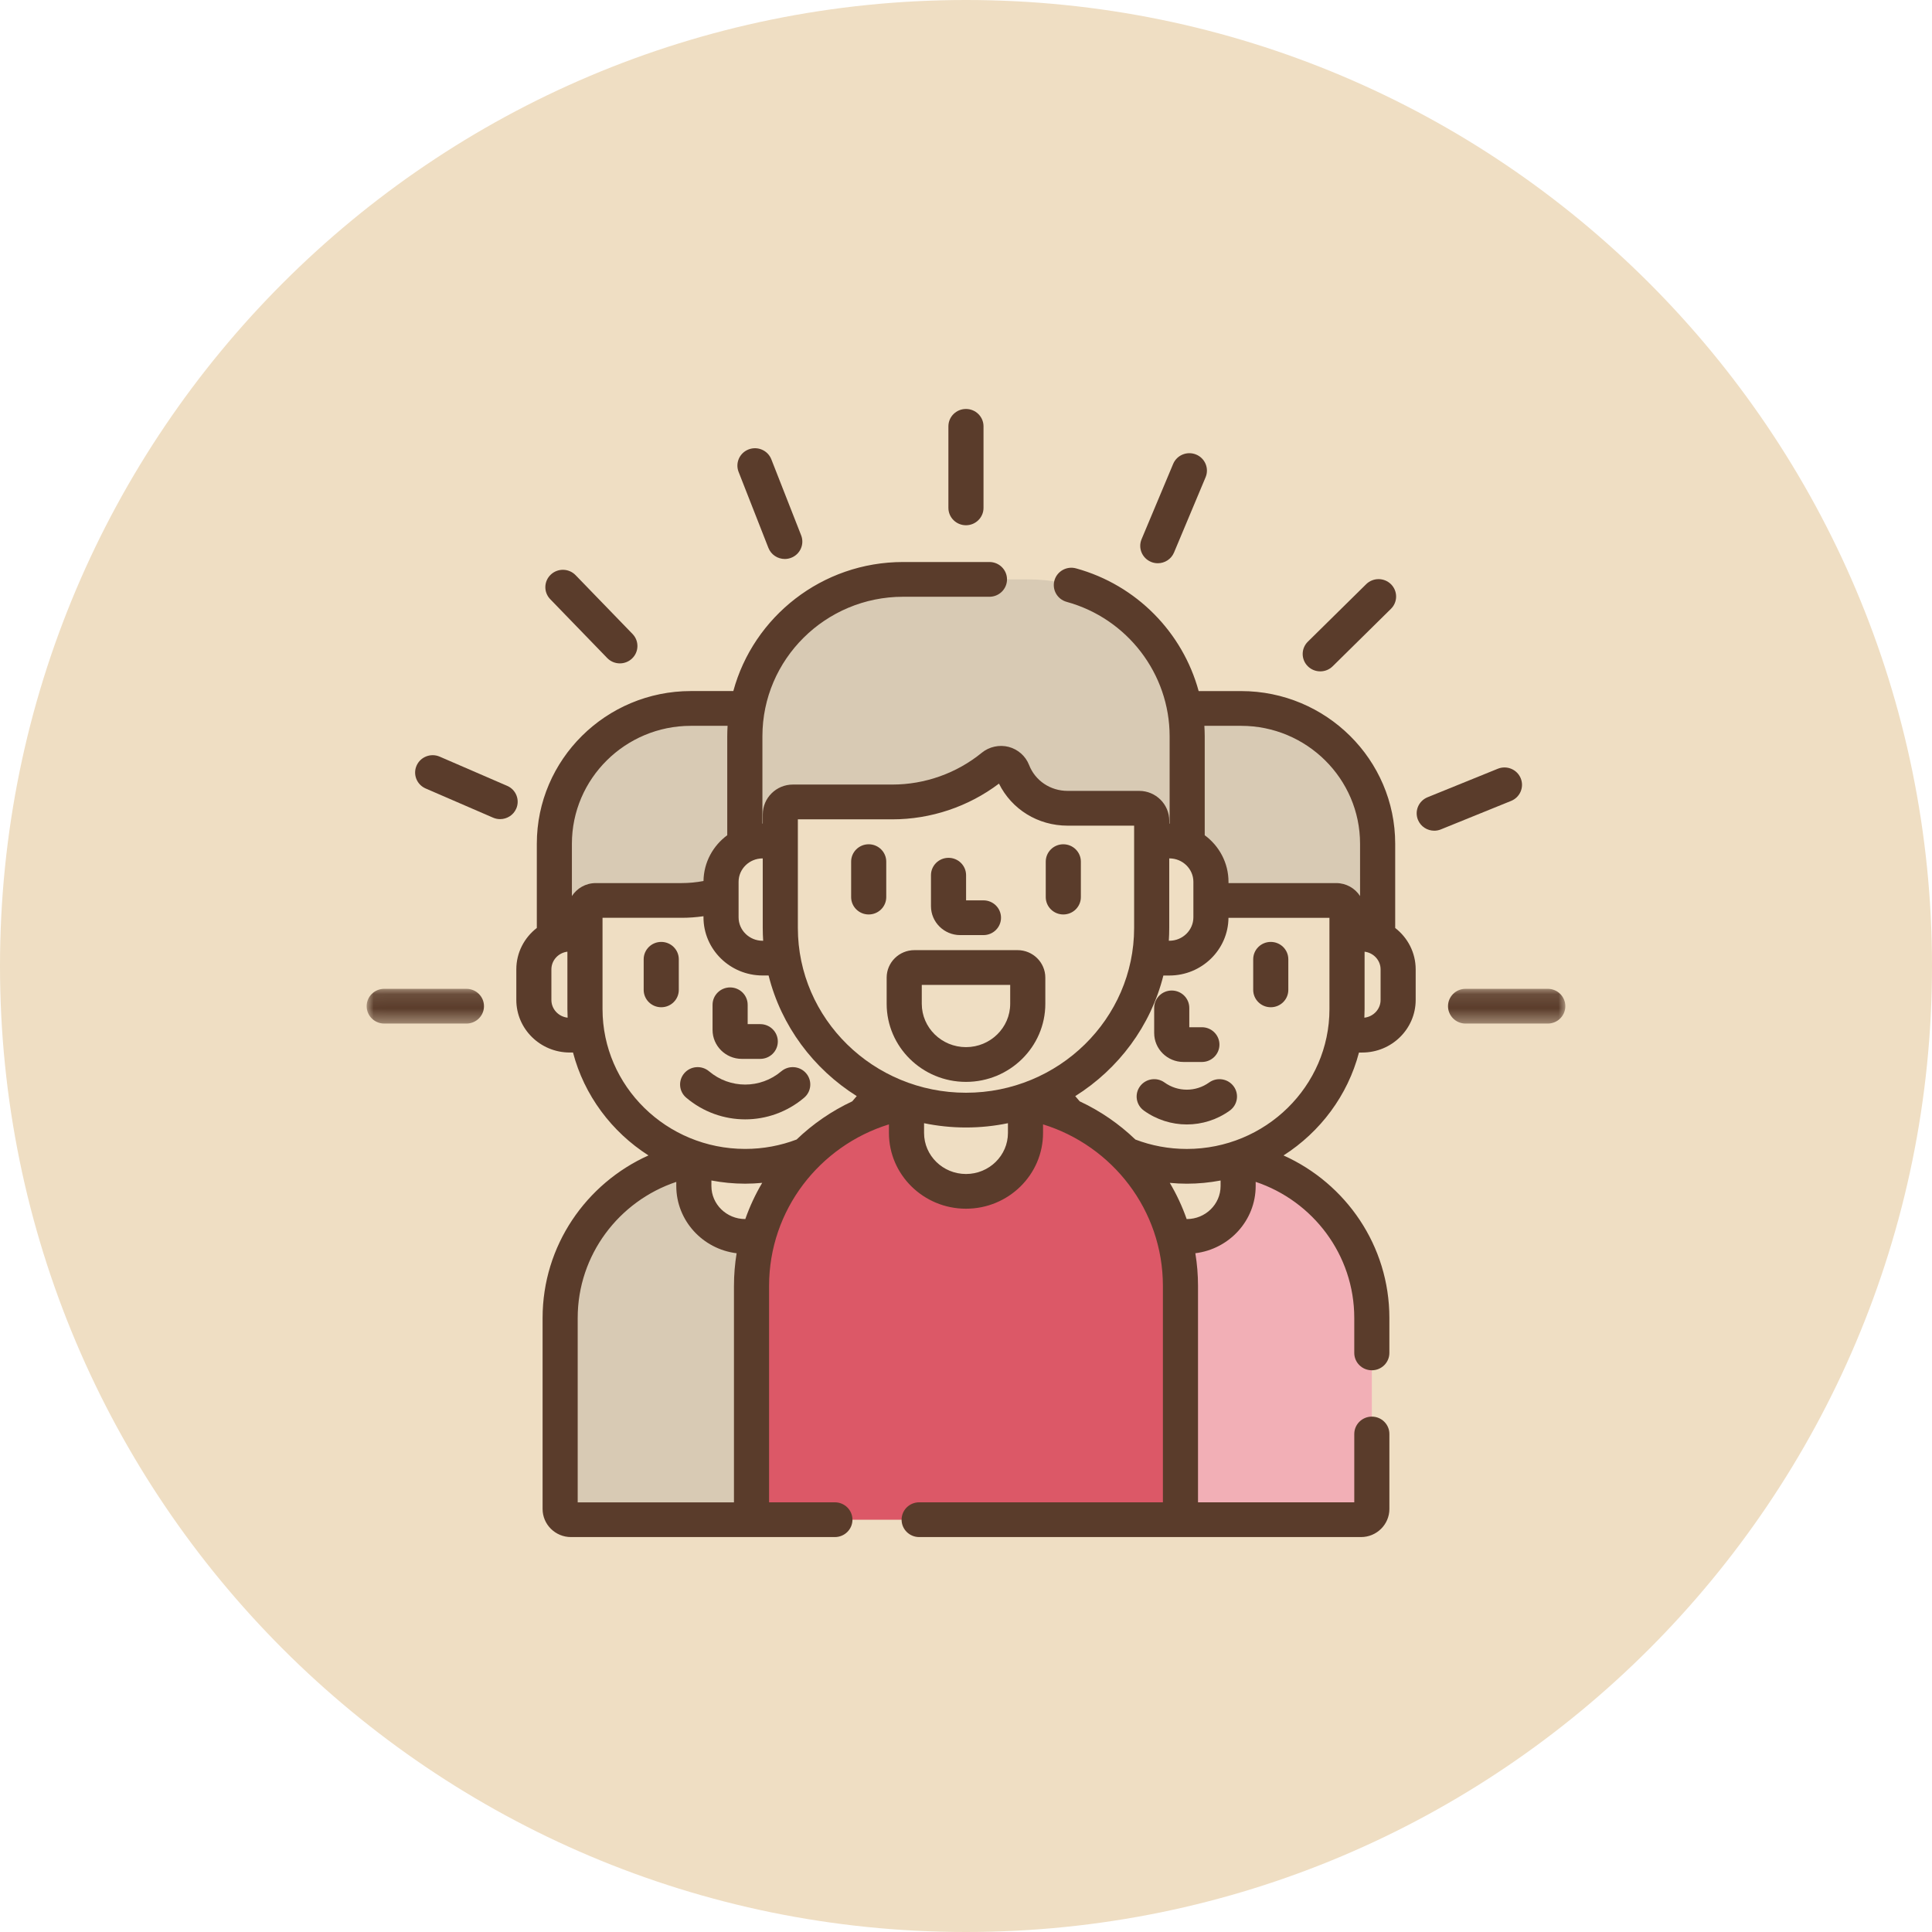
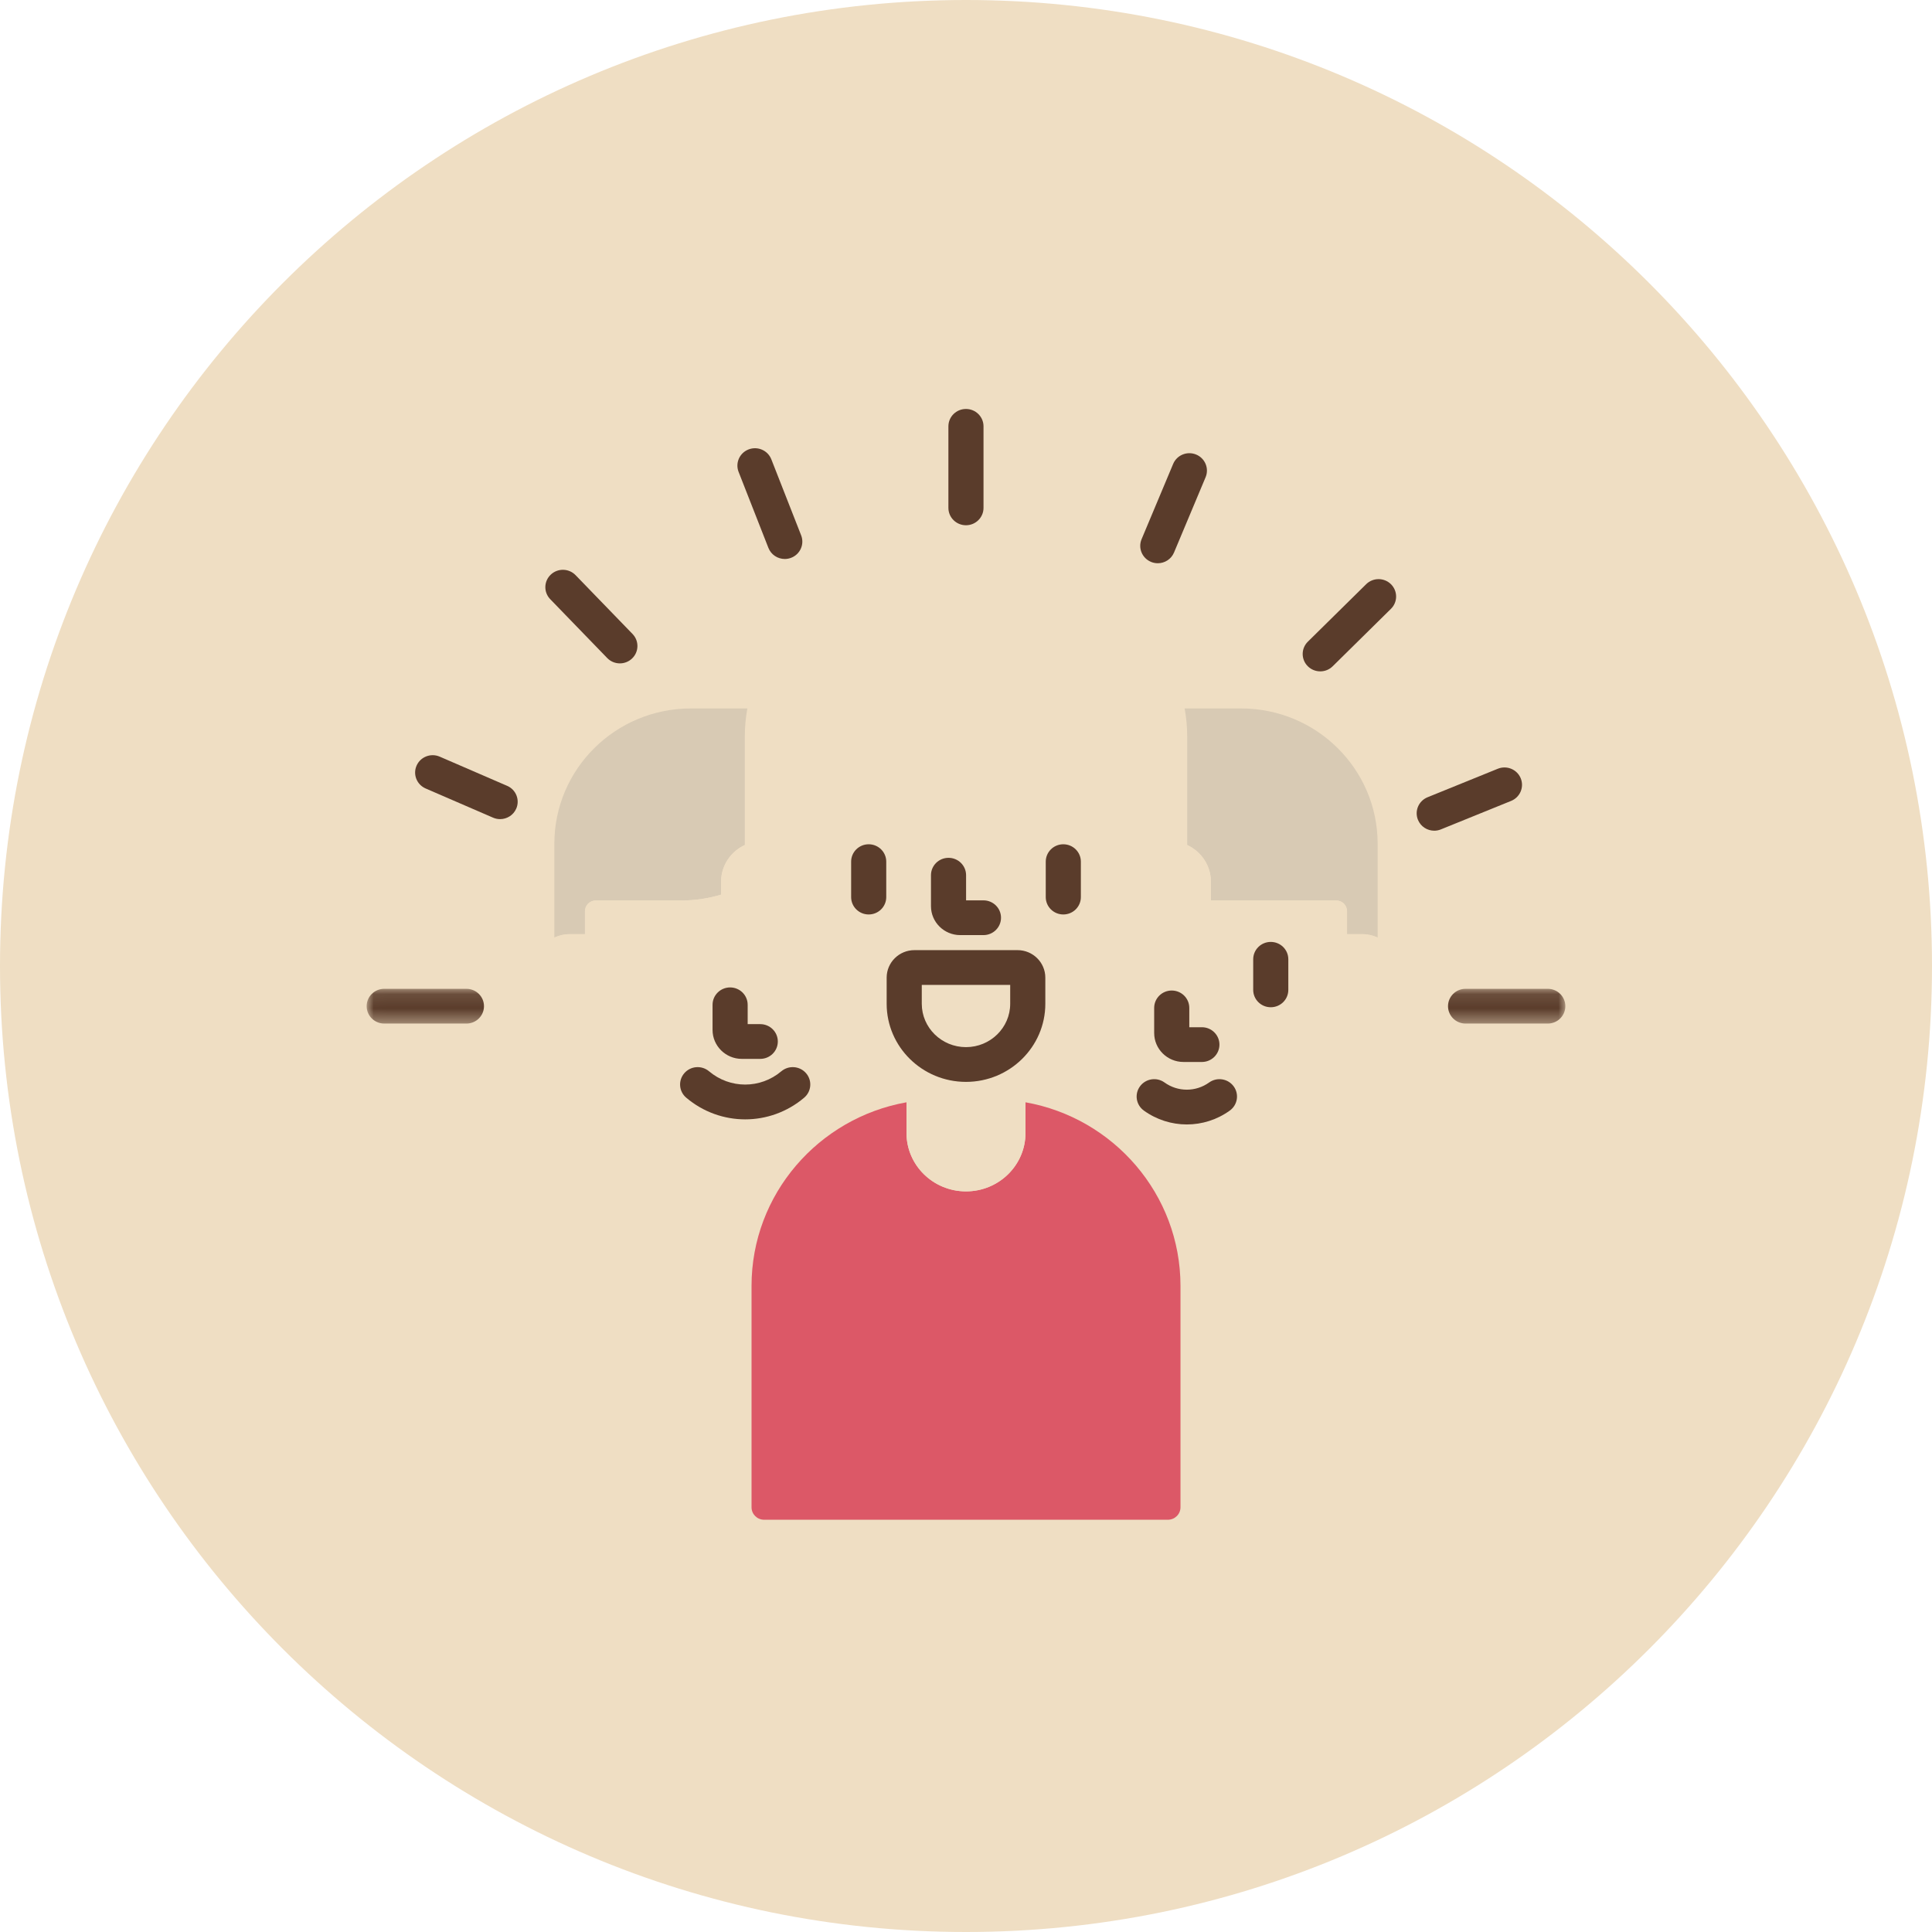
<svg xmlns="http://www.w3.org/2000/svg" fill="none" height="137" viewBox="0 0 137 137" width="137">
  <mask id="a" height="3" maskUnits="userSpaceOnUse" width="85" x="26" y="70">
    <path clip-rule="evenodd" d="m26.01 70.118h84.99v2.464h-84.99z" fill="#fff" fill-rule="evenodd" />
  </mask>
  <g clip-rule="evenodd" fill-rule="evenodd">
    <path d="m68.5 137c37.832 0 68.5-30.668 68.5-68.5 0-37.831-30.668-68.5-68.5-68.5-37.831 0-68.5 30.669-68.5 68.5 0 37.832 30.669 68.5 68.5 68.5z" fill="#efdec3" />
-     <path d="m87.799 82.227v1.877c0 1.973-1.63 3.573-3.641 3.573-.333 0-.656-.045-.963-.128.333 1.156.513 2.375.513 3.636v15.699c0 .487-.398.882-.889.882h13.693c.424 0 .767-.341.767-.761v-13.545c0-5.607-4.099-10.279-9.481-11.232z" fill="#f2afb6" />
    <path d="m84.158 82.705c-1.273 0-2.496-.21-3.64-.59v.499c1.22 1.419 2.143 3.095 2.674 4.935.308.083.632.128.966.128 2.011 0 3.641-1.6 3.641-3.573v-1.99c-1.144.381-2.368.591-3.641.591z" fill="#efdec3" />
    <path d="m88.009 50.237h-4.004c.115.64.18 1.298.18 1.972v7.711c.995.465 1.685 1.457 1.685 2.611v1.321h8.882c.424 0 .768.341.768.761v1.629h1.081c.39 0 .759.089 1.089.243v-6.653c0-5.299-4.335-9.595-9.681-9.595z" fill="#d8cab4" />
    <path d="m96.601 66.242h-1.082v5.313c0 .631-.056 1.249-.16 1.851h1.241c1.405 0 2.544-1.118 2.544-2.497v-2.171c0-1.379-1.139-2.497-2.544-2.497z" fill="#efdec3" />
    <path d="m94.752 63.852h-8.882v1.195c0 1.599-1.32 2.894-2.949 2.894h-1.437c-.703 4.104-3.383 7.558-7.045 9.382.397.641.859 1.24 1.375 1.788 1.502.669 2.86 1.604 4.008 2.748 1.337.544 2.801.845 4.336.845 6.265 0 11.361-5.002 11.361-11.15v-6.941c0-.42-.343-.761-.767-.761z" fill="#efdec3" />
-     <path d="m53.291 106.884v-15.699c0-1.261.18-2.48.513-3.636-.307.083-.63.128-.964.128-2.01 0-3.639-1.6-3.639-3.573v-1.877c-5.383.954-9.482 5.626-9.482 11.233v13.545c0 .42.344.761.767.761h13.694c-.492 0-.89-.395-.89-.882z" fill="#d8cab4" />
    <path d="m56.482 82.613v-.499c-1.144.381-2.367.591-3.641.591-1.273 0-2.496-.21-3.639-.59v1.989c0 1.973 1.63 3.573 3.639 3.573.335 0 .659-.045.967-.128.531-1.84 1.453-3.516 2.674-4.935z" fill="#efdec3" />
    <path d="m51.13 62.531c0-1.154.69-2.146 1.686-2.611v-7.711c0-.674.064-1.331.179-1.972h-4.004c-5.347 0-9.681 4.295-9.681 9.595v6.653c.331-.154.699-.243 1.089-.243h1.082v-1.629c0-.421.343-.761.767-.761h6.088c.951 0 1.893-.142 2.794-.412v-.909z" fill="#d8cab4" />
    <path d="m41.48 71.555v-5.313h-1.081c-1.405 0-2.544 1.118-2.544 2.497v2.171c0 1.379 1.139 2.497 2.544 2.497h1.241c-.103-.603-.16-1.22-.16-1.851z" fill="#efdec3" />
    <path d="m61.185 79.112c.516-.549.979-1.147 1.375-1.788-3.661-1.824-6.341-5.277-7.043-9.382h-1.438c-1.628 0-2.949-1.296-2.949-2.894v-1.607c-.901.27-1.843.412-2.794.412h-6.088c-.424 0-.768.34-.768.761v6.942c0 6.148 5.096 11.15 11.361 11.15 1.536 0 3.001-.302 4.339-.847 1.147-1.143 2.503-2.076 4.005-2.746z" fill="#efdec3" />
    <path d="m72.719 78.165v2.176c0 2.287-1.889 4.141-4.219 4.141s-4.219-1.854-4.219-4.141v-2.176c-6.238 1.106-10.989 6.521-10.989 13.02v15.699c0 .487.398.882.889.882h28.639c.491 0 .889-.395.889-.882v-15.699c0-6.5-4.752-11.915-10.989-13.02z" fill="#dc5867" />
    <path d="m68.5 78.719c-1.476 0-2.894-.243-4.219-.685v2.306c0 2.287 1.889 4.141 4.218 4.141 2.331 0 4.22-1.854 4.22-4.141v-2.306c-1.325.442-2.744.685-4.219.685z" fill="#efdec3" />
-     <path d="m54.079 59.638h1.254v-1.888c0-.487.398-.882.889-.882h7.057c2.595 0 5.129-.902 7.136-2.54.162-.132.361-.201.566-.201.075 0 .151.01.226.028.276.072.5.271.604.535.623 1.595 2.152 2.626 3.895 2.626h5.074c.491 0 .889.395.889.882v1.44h1.254c.453 0 .879.103 1.263.282v-7.711c0-6.143-5.024-11.122-11.221-11.122h-8.926c-6.198 0-11.222 4.979-11.222 11.122v7.711c.384-.179.811-.282 1.263-.282z" fill="#d8cab4" />
    <path d="m55.332 65.795v-6.158h-1.254c-1.628 0-2.949 1.296-2.949 2.893v2.517c0 1.599 1.32 2.894 2.949 2.894h1.438c-.119-.699-.185-1.415-.185-2.147z" fill="#efdec3" />
    <path d="m82.921 59.638h-1.254v6.158c0 .732-.065 1.448-.185 2.147h1.438c1.629 0 2.949-1.296 2.949-2.894v-2.517c0-1.598-1.32-2.893-2.949-2.893z" fill="#efdec3" />
    <path d="m68.5 78.719c-7.261 0-13.168-5.798-13.168-12.924v-8.045c0-.487.398-.882.889-.882h7.057c2.595 0 5.129-.902 7.136-2.54.162-.132.361-.201.566-.201.075 0 .151.01.226.028.276.072.5.271.604.535.623 1.595 2.152 2.626 3.895 2.626h5.074c.491 0 .889.395.889.882v7.598c0 7.126-5.907 12.924-13.168 12.924z" fill="#efdec3" />
    <g fill="#5a3c2b">
-       <path d="m98.935 65.804v-5.972c0-5.97-4.901-10.827-10.927-10.827h-3.01c-1.129-4.139-4.39-7.517-8.694-8.701-.663-.183-1.349.202-1.533.857-.184.655.204 1.335.866 1.517 4.3 1.183 7.302 5.101 7.302 9.53v6.197h-.026v-.209c0-1.165-.957-2.114-2.134-2.114h-5.074c-1.224 0-2.298-.721-2.733-1.838-.246-.631-.788-1.11-1.453-1.284-.656-.168-1.375-.01-1.895.414-1.785 1.457-4.038 2.259-6.344 2.259h-7.057c-1.177 0-2.134.949-2.134 2.114v.656h-.026v-6.197c0-5.453 4.475-9.89 9.976-9.89h6.123c.687 0 1.245-.551 1.245-1.232 0-.681-.558-1.232-1.245-1.232h-6.123c-5.755 0-10.611 3.887-12.039 9.15h-3.007c-6.025 0-10.927 4.857-10.927 10.827v5.973c-.884.683-1.454 1.743-1.454 2.933v2.171c0 2.056 1.7 3.728 3.788 3.728h.232c.796 3.04 2.742 5.629 5.351 7.297-4.423 1.988-7.508 6.405-7.508 11.525v13.545c0 1.099.903 1.993 2.012 1.993h18.716c.688 0 1.245-.552 1.245-1.232 0-.681-.558-1.232-1.245-1.232h-4.667v-15.35c0-5.373 3.581-9.929 8.499-11.451v.608c0 2.963 2.451 5.373 5.464 5.373 3.013 0 5.464-2.41 5.464-5.373v-.608c4.918 1.523 8.499 6.079 8.499 11.451v15.35h-17.284c-.688 0-1.245.551-1.245 1.232 0 .68.558 1.232 1.245 1.232h31.333c1.11 0 2.012-.894 2.012-1.993v-5.316c0-.68-.558-1.232-1.245-1.232-.687 0-1.245.552-1.245 1.232v4.845h-11.081v-15.349c0-.788-.065-1.561-.189-2.315 2.408-.295 4.278-2.319 4.278-4.766v-.294c4.06 1.359 6.991 5.171 6.991 9.65v2.479c0 .681.558 1.232 1.245 1.232.688 0 1.245-.551 1.245-1.232v-2.479c0-5.119-3.084-9.536-7.506-11.523 2.609-1.669 4.554-4.26 5.35-7.298h.232c2.09 0 3.789-1.673 3.789-3.729v-2.171c0-1.19-.57-2.252-1.455-2.934zm-59.835 5.105v-2.171c0-.644.496-1.175 1.135-1.254v4.07c0 .205.006.408.016.611-.647-.072-1.151-.607-1.151-1.256zm43.812-5.114v-4.926h.009c.939 0 1.703.746 1.703 1.661v2.517c0 .916-.764 1.662-1.703 1.662h-.039c.019-.302.03-.607.03-.914zm-30.538-3.264c0-.916.765-1.661 1.704-1.661h.009v4.926c0 .307.011.612.03.914h-.039c-.939 0-1.704-.746-1.704-1.662zm-11.82 1.009v-3.708c0-4.611 3.785-8.363 8.436-8.363h2.604c-.014.245-.024.491-.024.74v7.018c-1.008.742-1.666 1.921-1.684 3.247-.509.095-1.028.146-1.551.146h-6.088c-.711 0-1.335.368-1.693.92zm11.492 27.644v15.349h-11.081v-13.074c0-4.479 2.931-8.291 6.991-9.65v.294c0 2.447 1.87 4.471 4.278 4.766-.122.754-.188 1.526-.188 2.315zm.806-4.741c-.004 0-.007.001-.011.001-1.32 0-2.395-1.05-2.395-2.341v-.394c.776.147 1.576.227 2.395.227.407 0 .809-.021 1.207-.059-.479.808-.881 1.667-1.196 2.565zm7.585-8.348c-1.466.685-2.798 1.604-3.949 2.709-1.132.431-2.362.667-3.647.667-5.578 0-10.115-4.449-10.115-9.918v-6.471h5.61c.521 0 1.038-.038 1.549-.112v.076c0 2.275 1.881 4.126 4.193 4.126h.424c.895 3.575 3.176 6.621 6.25 8.553-.102.126-.207.248-.316.368zm11.037 2.245c0 1.604-1.334 2.909-2.974 2.909s-2.974-1.304-2.974-2.909v-.693c.96.198 1.954.304 2.974.304s2.014-.105 2.974-.304zm-2.974-2.853c-6.575 0-11.923-5.245-11.923-11.691v-7.696h6.701c2.726 0 5.392-.896 7.56-2.533.903 1.825 2.765 2.981 4.866 2.981h4.718v7.248c0 6.447-5.348 11.691-11.923 11.691zm18.053 6.617c0 1.291-1.075 2.341-2.396 2.341-.003 0-.006-.001-.01-.001-.315-.899-.717-1.758-1.196-2.566.397.038.799.059 1.207.059.819 0 1.619-.08 2.396-.227zm7.72-12.549c0 5.468-4.538 9.918-10.116 9.918-1.285 0-2.514-.237-3.646-.668-1.15-1.105-2.484-2.025-3.949-2.709-.108-.12-.214-.243-.316-.368 3.075-1.932 5.355-4.978 6.25-8.553h.424c2.3 0 4.172-1.831 4.192-4.09h7.16zm2.171-8.015c-.358-.553-.983-.92-1.693-.92h-7.637v-.089c0-1.35-.663-2.551-1.686-3.304v-7.018c0-.248-.011-.495-.025-.74h2.604c4.652 0 8.436 3.751 8.436 8.363zm1.455 7.369c0 .649-.504 1.184-1.151 1.256.01-.202.016-.406.016-.61v-4.07c.639.078 1.135.61 1.135 1.253v2.171z" />
      <path d="m83.919 75.306h1.308c.687 0 1.245-.551 1.245-1.232 0-.681-.558-1.232-1.245-1.232h-.893v-1.371c0-.68-.557-1.232-1.245-1.232-.688 0-1.245.552-1.245 1.232v1.781c0 1.132.931 2.053 2.075 2.053z" />
      <path d="m85.74 76.76c-.946.68-2.217.68-3.163 0-.556-.4-1.335-.278-1.739.273-.404.55-.281 1.321.276 1.72.91.655 1.978.983 3.045.983 1.067 0 2.134-.327 3.045-.983.556-.4.68-1.17.276-1.72-.404-.55-1.183-.672-1.739-.273z" />
      <path d="m90.111 71.425c.688 0 1.245-.551 1.245-1.232v-2.169c0-.681-.557-1.232-1.245-1.232-.688 0-1.245.551-1.245 1.232v2.169c0 .681.558 1.232 1.245 1.232z" />
      <path d="m52.603 75.086h1.308c.688 0 1.245-.552 1.245-1.232 0-.681-.558-1.232-1.245-1.232h-.893v-1.371c0-.68-.557-1.232-1.245-1.232-.687 0-1.245.552-1.245 1.232v1.782c0 1.132.931 2.053 2.075 2.053z" />
      <path d="m55.404 75.966c-1.484 1.255-3.64 1.255-5.125 0-.523-.441-1.309-.381-1.755.137-.446.517-.385 1.295.139 1.737 1.211 1.024 2.695 1.535 4.18 1.535 1.484 0 2.968-.511 4.179-1.535.523-.442.585-1.22.138-1.737-.447-.517-1.233-.578-1.755-.137z" />
-       <path d="m46.889 66.792c-.688 0-1.245.551-1.245 1.232v2.169c0 .681.557 1.232 1.245 1.232.688 0 1.245-.551 1.245-1.232v-2.169c0-.681-.558-1.232-1.245-1.232z" />
      <path d="m68.091 66.309h1.647c.688 0 1.245-.551 1.245-1.232 0-.68-.557-1.232-1.245-1.232h-1.232v-1.784c0-.681-.558-1.232-1.245-1.232-.688 0-1.245.551-1.245 1.232v2.195c0 1.133.931 2.053 2.075 2.053z" />
      <path d="m61.6 59.868c-.688 0-1.245.552-1.245 1.232v2.514c0 .681.558 1.232 1.245 1.232.687 0 1.245-.551 1.245-1.232v-2.514c0-.68-.558-1.232-1.245-1.232z" />
      <path d="m75.4 59.868c-.687 0-1.245.552-1.245 1.232v2.514c0 .681.558 1.232 1.245 1.232.688 0 1.245-.551 1.245-1.232v-2.514c0-.68-.558-1.232-1.245-1.232z" />
      <path d="m72.157 67.375h-7.315c-1.085 0-1.968.874-1.968 1.949v1.855c0 3.054 2.523 5.538 5.625 5.538s5.626-2.484 5.626-5.538v-1.855c-.001-1.074-.883-1.949-1.968-1.949zm-.523 3.804c0 1.695-1.407 3.074-3.135 3.074-1.729 0-3.135-1.379-3.135-3.074v-1.339h6.27z" />
      <path d="m68.497 37.246c.688 0 1.245-.552 1.245-1.232v-5.782c0-.681-.557-1.232-1.245-1.232-.687 0-1.245.551-1.245 1.232v5.782c0 .68.558 1.232 1.245 1.232z" />
      <path d="m81.624 39.846c.155.064.318.094.477.094.488 0 .952-.286 1.15-.76l2.239-5.339c.263-.628-.038-1.349-.673-1.61-.635-.261-1.364.037-1.627.665l-2.239 5.339c-.263.628.038 1.349.673 1.61z" />
      <path d="m93.621 47.607c.318 0 .636-.119.879-.359l4.134-4.076c.487-.48.488-1.26.003-1.743-.485-.482-1.274-.483-1.761-.003l-4.135 4.076c-.487.48-.488 1.26-.003 1.742.243.242.562.362.882.362z" />
      <path d="m107.835 55.186c-.261-.63-.988-.931-1.625-.673l-4.98 2.021c-.636.258-.94.978-.679 1.607.198.477.663.765 1.153.765.157 0 .317-.03.471-.093l4.98-2.02c.636-.258.94-.977.68-1.607z" />
      <path d="m35.963 55.725-4.782-2.07c-.63-.273-1.365.011-1.64.635-.275.623.012 1.349.642 1.622l4.782 2.07c.163.07.331.103.499.103.479 0 .936-.276 1.141-.739.275-.623-.012-1.349-.642-1.622z" />
      <path d="m43.057 46.661c.244.253.571.38.899.38.309 0 .62-.114.861-.343.497-.47.513-1.251.037-1.742l-4.039-4.171c-.475-.491-1.264-.508-1.76-.037-.497.47-.514 1.251-.038 1.741z" />
      <path d="m54.489 38.852c.191.487.662.786 1.161.786.15 0 .302-.027.45-.084.641-.246.959-.96.71-1.594l-2.114-5.389c-.248-.634-.97-.949-1.611-.703-.641.246-.959.96-.71 1.595z" />
      <g mask="url(#a)">
        <path d="m109.755 70.118h-5.83c-.688 0-1.245.551-1.245 1.232 0 .68.557 1.232 1.245 1.232h5.83c.687 0 1.245-.552 1.245-1.232 0-.681-.558-1.232-1.245-1.232z" />
        <path d="m33.075 70.118h-5.83c-.688 0-1.245.551-1.245 1.232 0 .68.558 1.232 1.245 1.232h5.83c.688 0 1.245-.552 1.245-1.232 0-.681-.558-1.232-1.245-1.232z" />
      </g>
    </g>
  </g>
</svg>